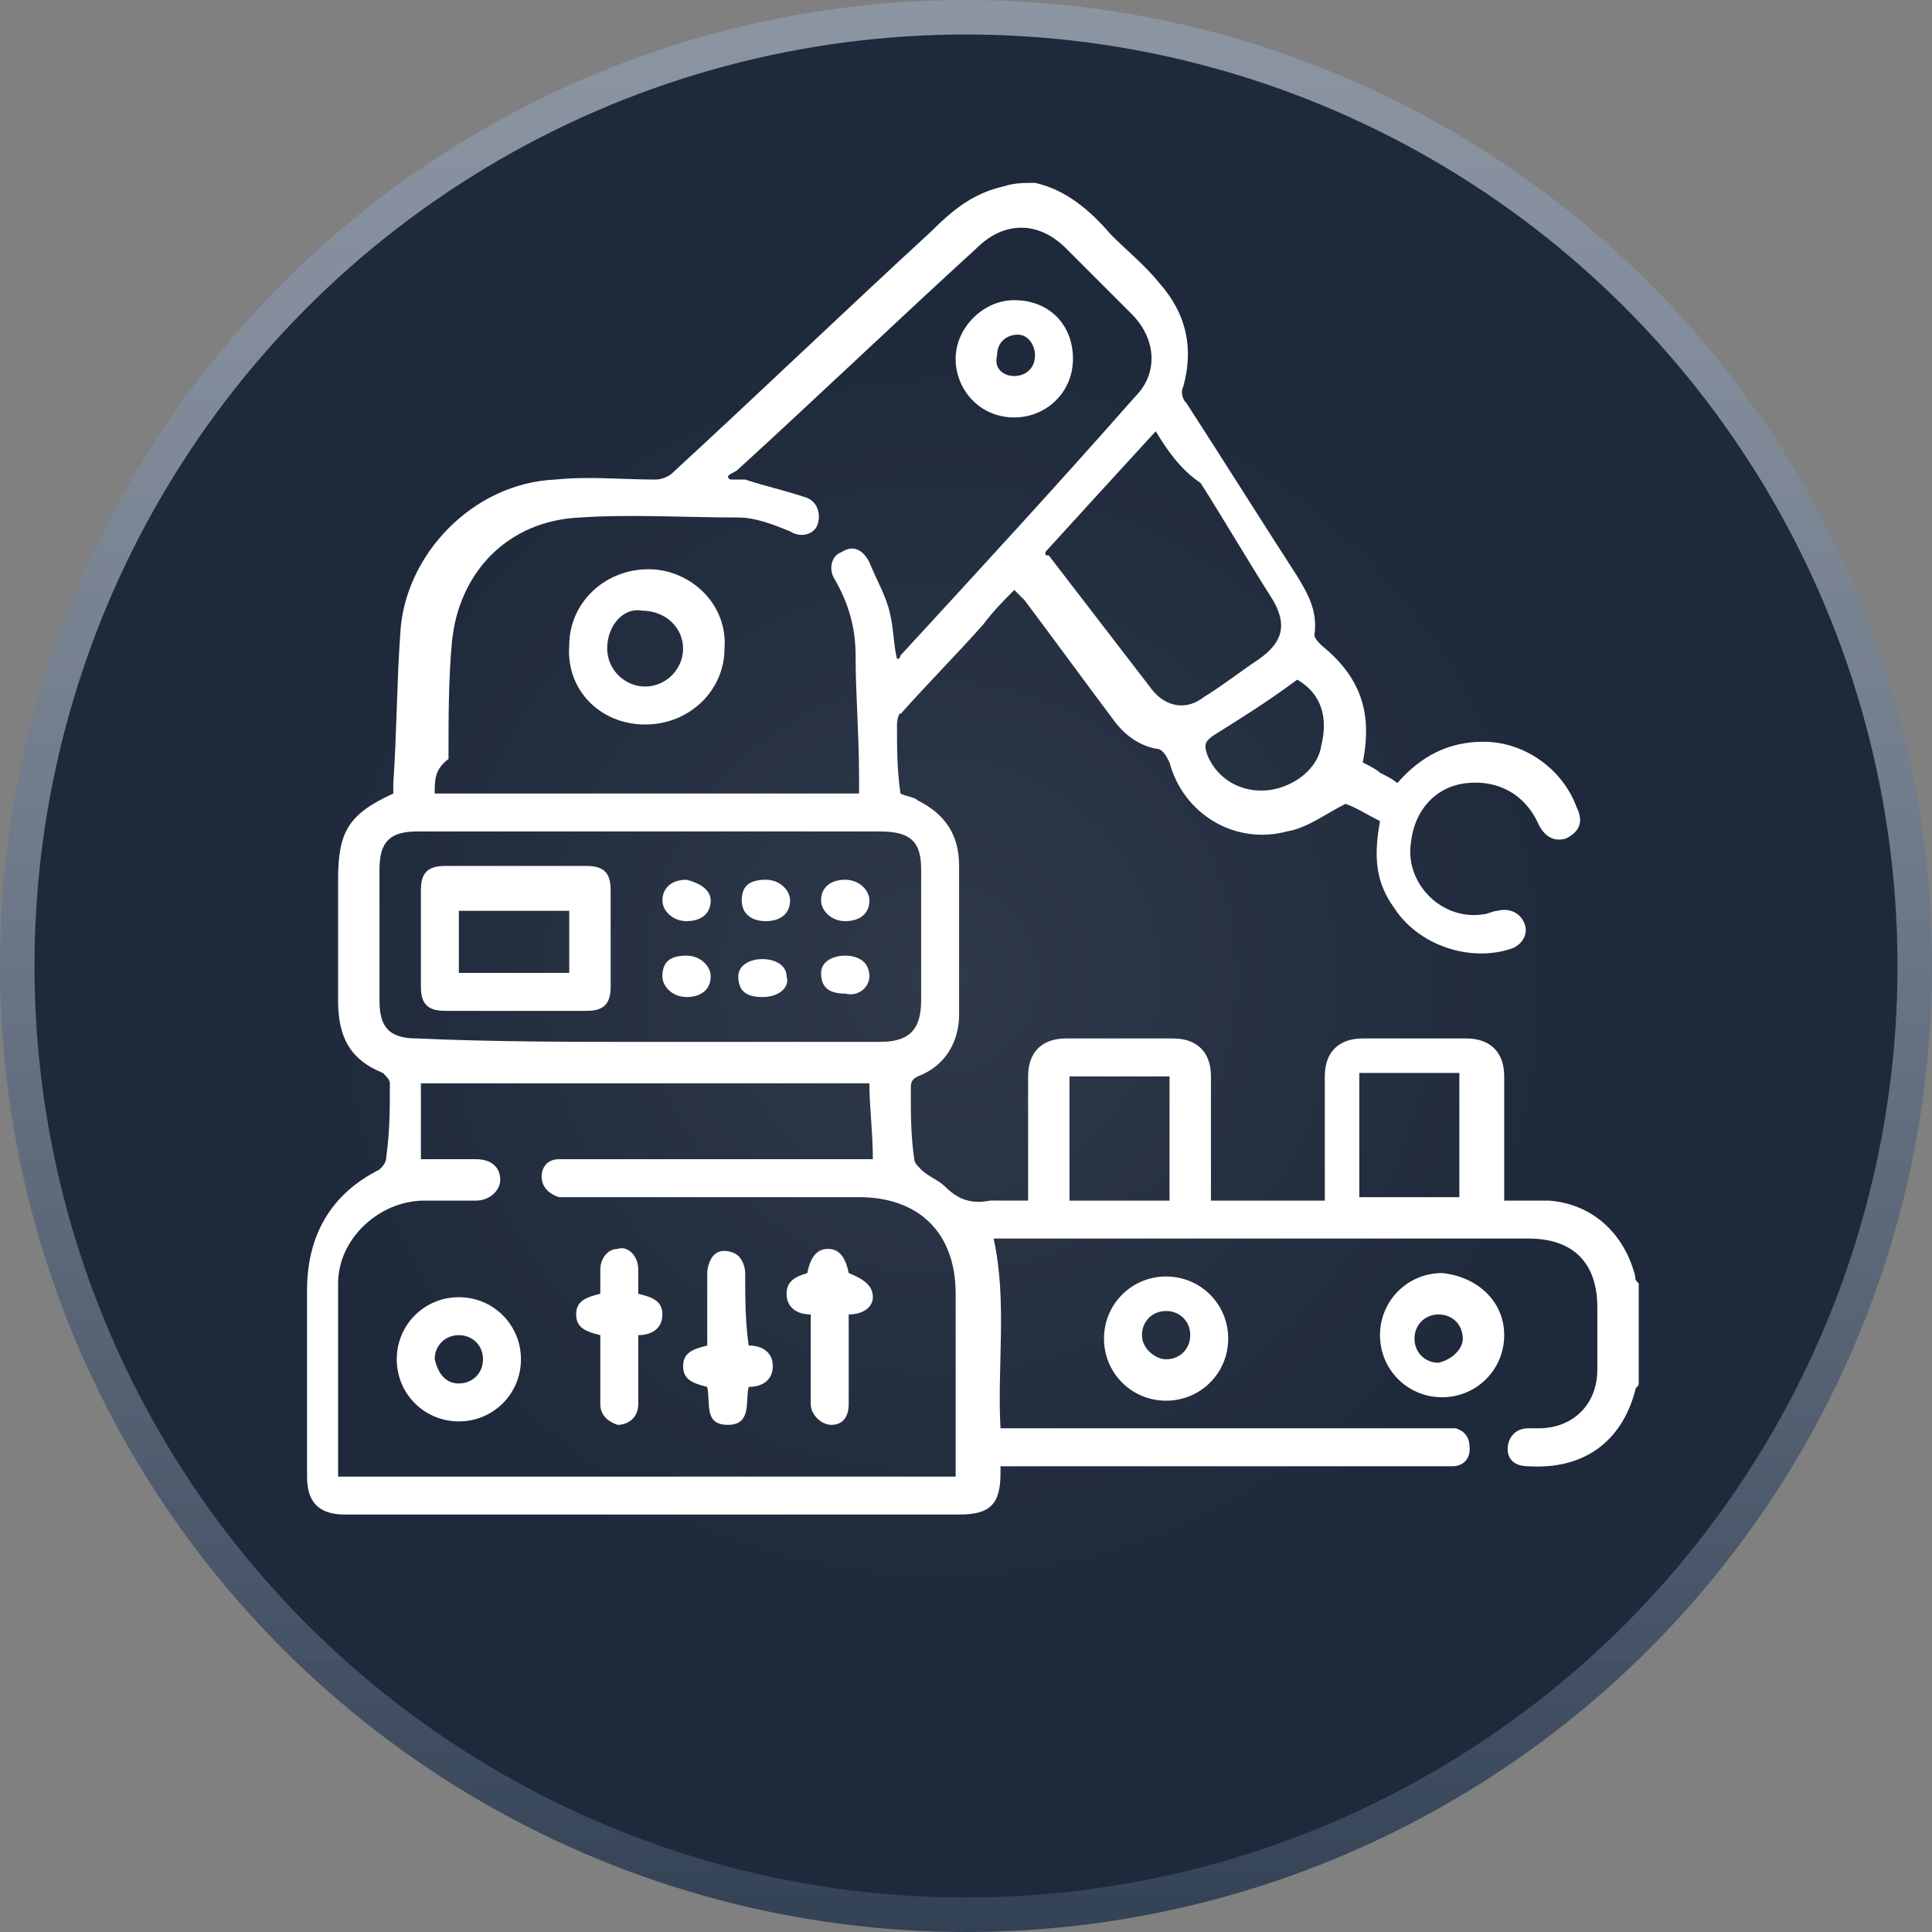
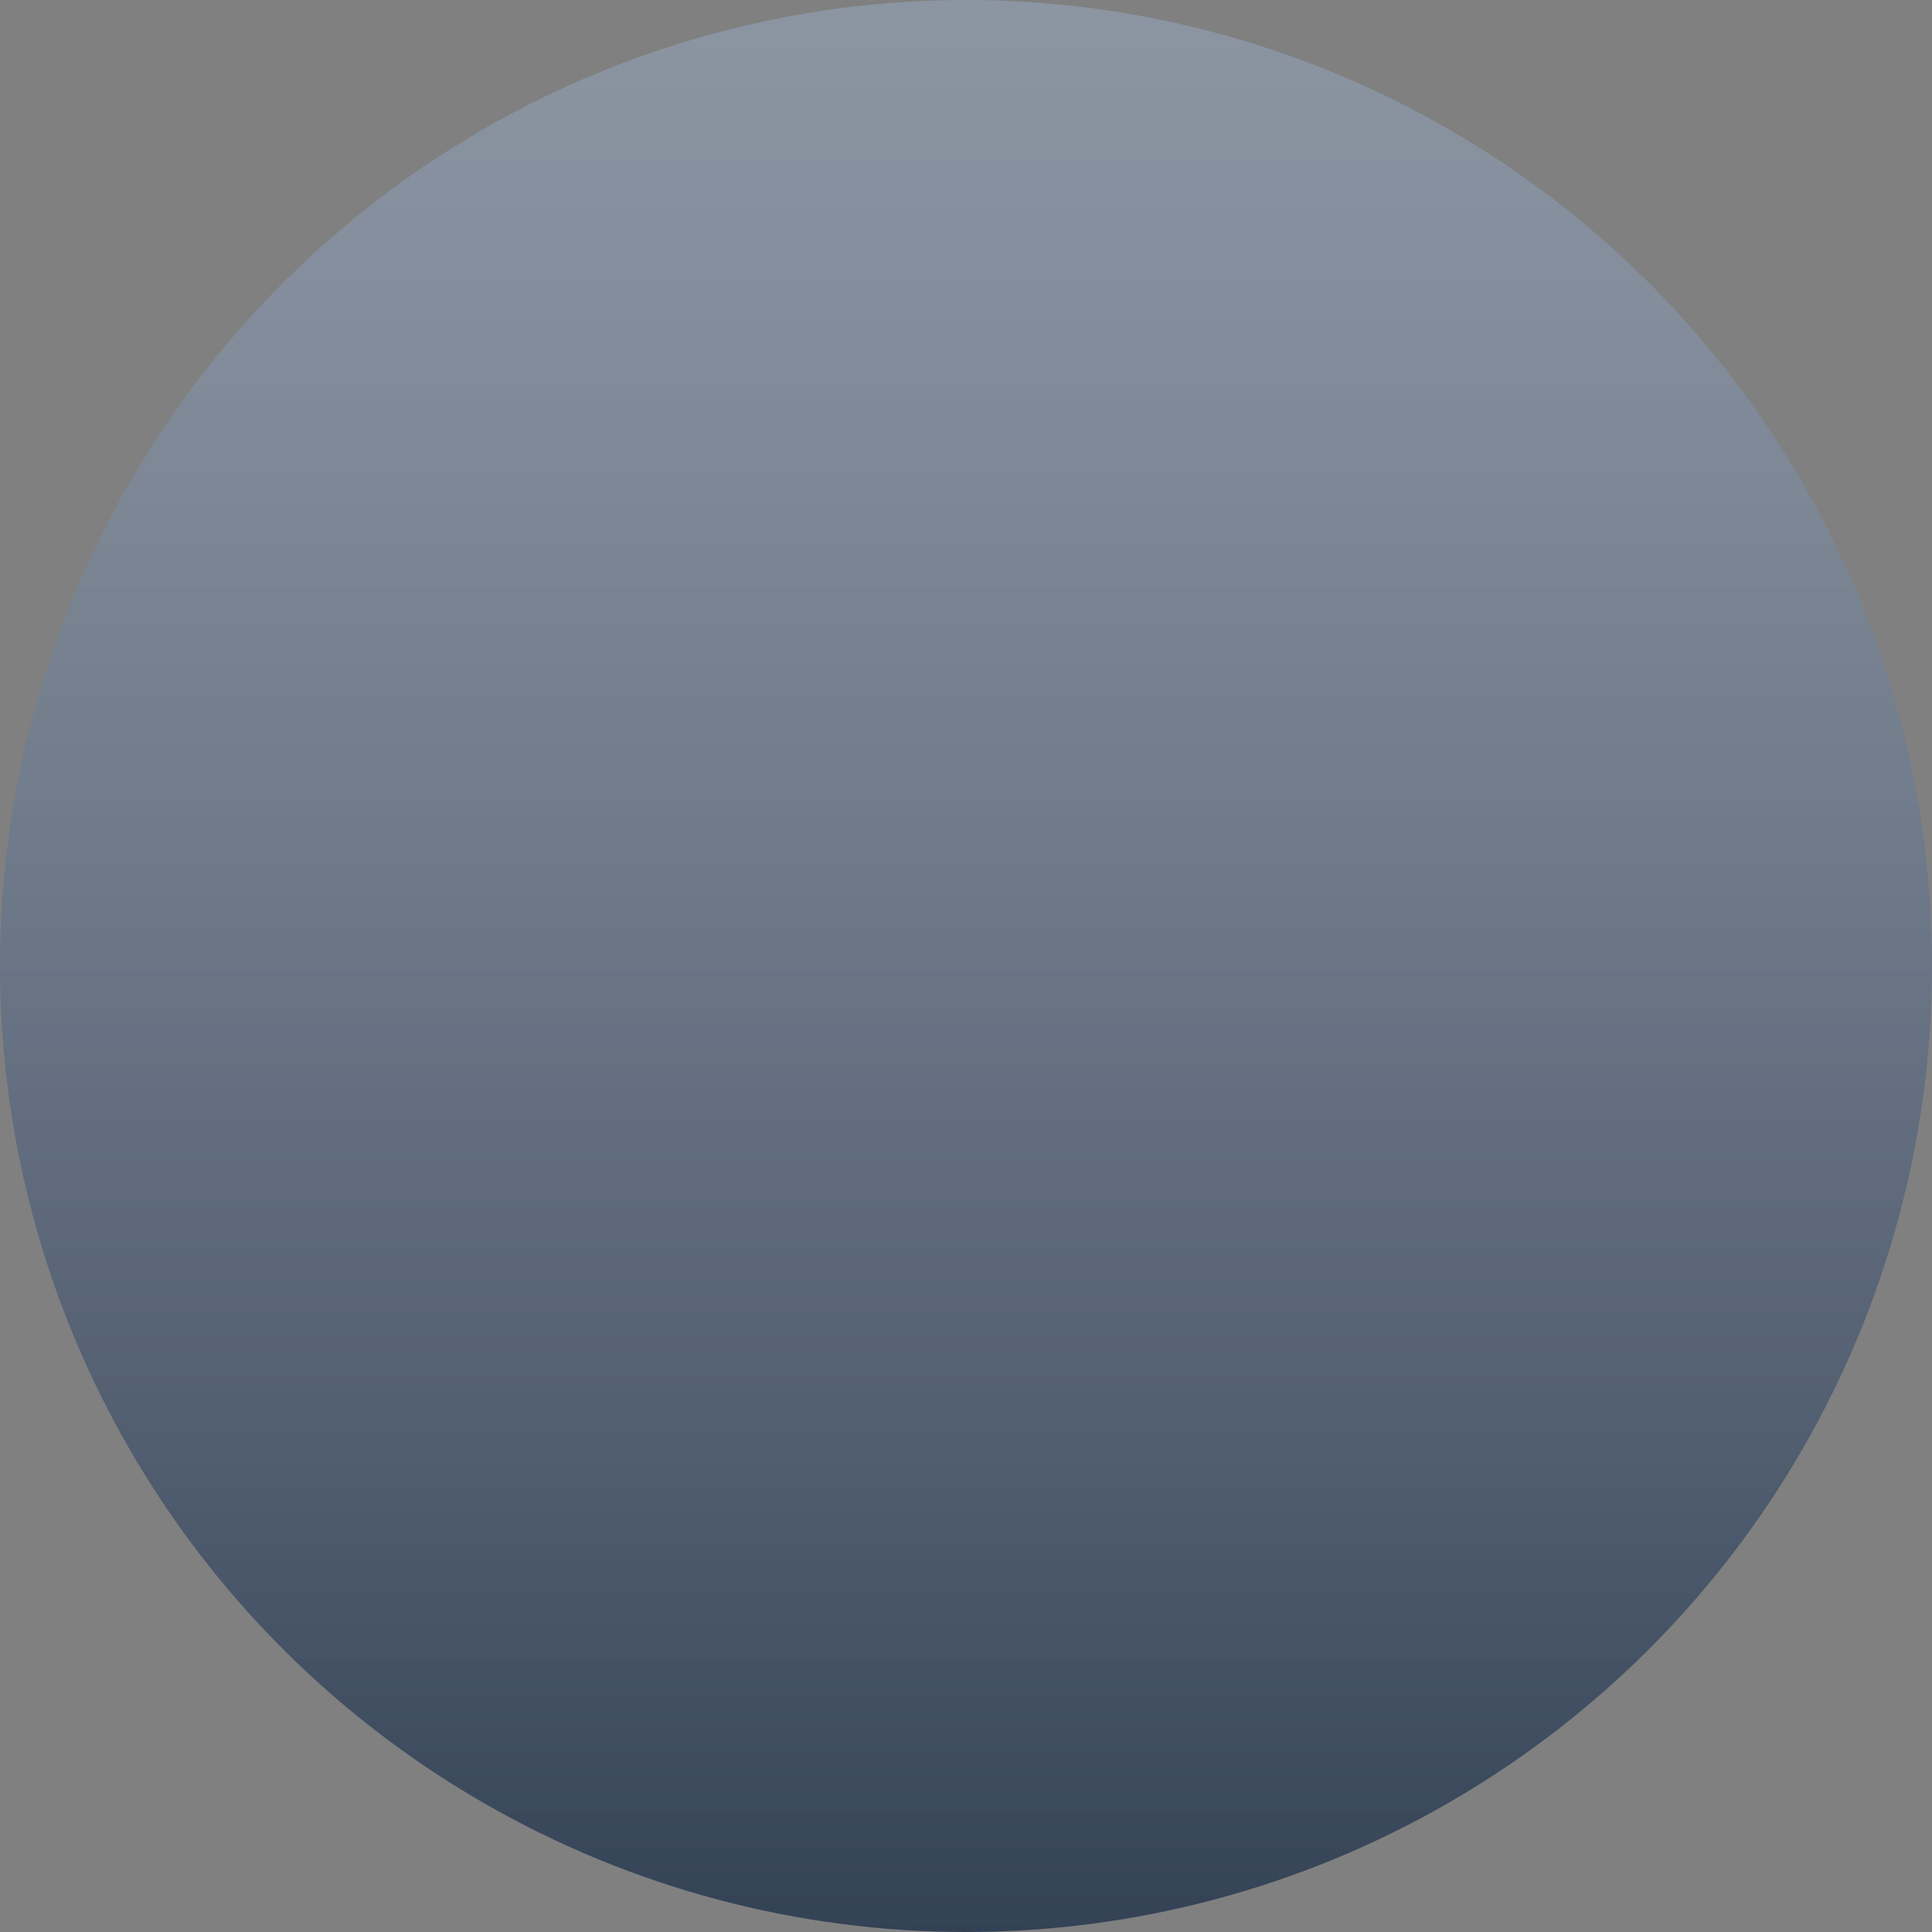
<svg xmlns="http://www.w3.org/2000/svg" version="1.1" id="Layer_1" x="0px" y="0px" viewBox="0 0 56 56" style="enable-background:new 0 0 56 56;" xml:space="preserve">
  <rect x="0" y="0" width="56" height="56" fill="#808080" stroke="none" />
  <style type="text/css">
	.st0{fill-rule:evenodd;clip-rule:evenodd;fill:url(#SVGID_1_);}
	.st1{fill-rule:evenodd;clip-rule:evenodd;fill:#1E293B;}
	
		.st2{opacity:7.900000e-02;fill-rule:evenodd;clip-rule:evenodd;fill:url(#SVGID_00000145041226483599230860000009071496382416322724_);enable-background:new    ;}
	.st3{fill:#FFFFFF;}
</style>
  <g>
    <linearGradient id="SVGID_1_" gradientUnits="userSpaceOnUse" x1="-363.875" y1="421.375" x2="-363.875" y2="422.375" gradientTransform="matrix(56 0 0 -56 20405 23653)">
      <stop offset="0" style="stop-color:#334155" />
      <stop offset="1" style="stop-color:#94A3B8;stop-opacity:0.601" />
    </linearGradient>
    <circle class="st0" cx="28" cy="28" r="28" />
-     <circle class="st1" cx="28" cy="28" r="27" />
    <radialGradient id="SVGID_00000040555120719807514500000000897068103989909156_" cx="-363.642" cy="421.622" r="0.346" gradientTransform="matrix(54 0 0 -54 19664 22796)" gradientUnits="userSpaceOnUse">
      <stop offset="0" style="stop-color:#F1F5F9" />
      <stop offset="1" style="stop-color:#F1F5F9;stop-opacity:0" />
    </radialGradient>
-     <circle style="opacity:7.900000e-02;fill-rule:evenodd;clip-rule:evenodd;fill:url(#SVGID_00000040555120719807514500000000897068103989909156_);enable-background:new    ;" cx="28" cy="28" r="27" />
  </g>
-   <path id="V3CHpU.tif" class="st3" d="M30,5.3c0.9,0.2,1.6,0.8,2.2,1.5c0.5,0.5,1,0.9,1.4,1.4c0.8,0.9,1,1.9,0.7,3  c-0.1,0.2,0,0.4,0.1,0.5c1.1,1.7,2.1,3.3,3.2,5c0.3,0.5,0.6,1,0.5,1.7c0,0.1,0.1,0.2,0.2,0.3c1.1,0.9,1.5,1.9,1.2,3.4  c0.2,0.1,0.4,0.2,0.5,0.3c0.2,0.1,0.4,0.2,0.5,0.3c0.7-0.8,1.5-1.2,2.5-1.2c1.2,0,2.3,0.8,2.7,1.9c0.2,0.4,0.1,0.7-0.3,0.9  c-0.3,0.1-0.6,0-0.8-0.4c-0.4-0.9-1.2-1.3-2.1-1.2c-0.9,0.1-1.5,0.8-1.6,1.7c-0.2,1.2,0.9,2.3,2.1,2.1c0.1,0,0.3-0.1,0.4-0.1  c0.4-0.1,0.7,0.1,0.8,0.4c0.1,0.3-0.1,0.6-0.4,0.7c-1.2,0.4-2.7-0.1-3.4-1.2c-0.5-0.7-0.6-1.4-0.4-2.5c-0.4-0.2-0.7-0.4-1-0.5  c-0.6,0.3-1.1,0.7-1.7,0.8c-1.5,0.4-3-0.5-3.4-2c-0.1-0.2-0.2-0.4-0.4-0.4c-0.5-0.1-0.9-0.4-1.2-0.8c-0.9-1.2-1.7-2.3-2.6-3.5  c-0.1-0.1-0.2-0.2-0.3-0.3c-0.3,0.3-0.6,0.6-0.9,1c-0.8,0.9-1.6,1.7-2.4,2.6C26.1,20.6,26,20.8,26,21c0,0.7,0,1.3,0.1,2  c0.2,0.1,0.4,0.1,0.5,0.2c0.8,0.4,1.2,1,1.2,1.9c0,1.4,0,2.8,0,4.3c0,0.8-0.4,1.5-1.2,1.8c-0.2,0.1-0.2,0.2-0.2,0.4  c0,0.7,0,1.3,0.1,2c0,0.1,0.1,0.2,0.2,0.3c0.2,0.2,0.5,0.3,0.7,0.5c0.4,0.4,0.8,0.5,1.3,0.4c0.4,0,0.7,0,1.1,0c0-0.2,0-0.3,0-0.4  c0-1.1,0-2.2,0-3.2c0-0.7,0.4-1.1,1.1-1.1c1,0,2,0,3.1,0c0.7,0,1.1,0.4,1.1,1.1c0,1.2,0,2.4,0,3.6c1.1,0,2.1,0,3.3,0  c0-0.1,0-0.2,0-0.4c0-1.1,0-2.2,0-3.2c0-0.7,0.4-1.1,1.1-1.1c1,0,2,0,3,0c0.7,0,1.1,0.4,1.1,1.1c0,1.1,0,2.2,0,3.2  c0,0.1,0,0.2,0,0.4c0.4,0,0.9,0,1.3,0c1.3,0.1,2.2,1,2.5,2.2c0,0.1,0,0.1,0.1,0.2c0,1,0,2,0,2.9c0,0.1-0.1,0.1-0.1,0.2  c-0.4,1.5-1.5,2.3-3.1,2.2c-0.4,0-0.6-0.2-0.6-0.5c0-0.3,0.2-0.6,0.6-0.6c0.1,0,0.2,0,0.3,0c1,0,1.7-0.7,1.7-1.7c0-0.6,0-1.2,0-1.8  c0-1.3-0.7-2-2-2c-5,0-10.1,0-15.1,0c-0.1,0-0.3,0-0.4,0c0.4,1.8,0.1,3.7,0.2,5.5c0.2,0,0.3,0,0.5,0c4.1,0,8.1,0,12.2,0  c0.2,0,0.3,0,0.5,0c0.3,0.1,0.4,0.3,0.4,0.6c0,0.3-0.2,0.5-0.5,0.5c-0.1,0-0.3,0-0.4,0c-4.1,0-8.1,0-12.2,0c-0.1,0-0.3,0-0.5,0  c0,0.1,0,0.2,0,0.2c0,0.9-0.3,1.2-1.2,1.2c-5.9,0-11.9,0-17.8,0c-0.8,0-1.1-0.4-1.1-1.1c0-1.8,0-3.6,0-5.4c0-1.6,0.7-2.8,2.1-3.5  c0.1-0.1,0.2-0.2,0.2-0.4c0.1-0.7,0.1-1.4,0.1-2.1c0-0.1-0.1-0.2-0.2-0.3C10.1,30.7,9.8,30,9.8,29c0-1.2,0-2.4,0-3.5  c0-1.4,0.3-1.9,1.6-2.5c0-0.1,0-0.2,0-0.3c0.1-1.4,0.1-2.9,0.2-4.3c0.1-2.3,2.1-4.4,4.5-4.5c1-0.1,1.9,0,2.9,0  c0.2,0,0.4-0.1,0.5-0.2c2.5-2.3,5-4.7,7.5-7c0.6-0.6,1.2-1.1,2.1-1.3C29.4,5.3,29.7,5.3,30,5.3z M9.8,42.8c6,0,11.9,0,17.9,0  c0-0.1,0-0.3,0-0.4c0-1.6,0-3.3,0-4.9c0-1.8-1.1-2.8-2.8-2.8c-2.8,0-5.6,0-8.3,0c-0.1,0-0.3,0-0.4,0c-0.3-0.1-0.5-0.3-0.5-0.6  c0-0.3,0.2-0.5,0.5-0.5c0.1,0,0.3,0,0.4,0c2.8,0,5.6,0,8.3,0c0.1,0,0.3,0,0.4,0c0-0.8-0.1-1.5-0.1-2.2c-4.3,0-8.7,0-13,0  c0,0.7,0,1.4,0,2.2c0.5,0,1.1,0,1.6,0c0.4,0,0.7,0.2,0.7,0.6c0,0.3-0.3,0.6-0.7,0.6c-0.5,0-1,0-1.5,0c-1.3,0-2.5,1.1-2.5,2.4  C9.8,39,9.8,40.9,9.8,42.8z M12.6,23c4.1,0,8.2,0,12.3,0c0-0.2,0-0.3,0-0.5c0-1.2-0.1-2.4-0.1-3.5c0-0.8-0.2-1.5-0.6-2.2  c-0.2-0.3-0.1-0.7,0.2-0.8c0.3-0.2,0.6-0.1,0.8,0.3c0.2,0.5,0.5,1,0.6,1.5c0.1,0.4,0.1,0.9,0.2,1.3c0,0,0.1,0,0.1-0.1  c2.3-2.5,4.6-5,6.8-7.5c0.7-0.7,0.6-1.7-0.1-2.4c-0.6-0.6-1.3-1.3-1.9-1.9c-0.8-0.8-1.8-0.8-2.6,0c-2.3,2.1-4.6,4.3-6.9,6.4  c-0.1,0.1-0.2,0.1-0.3,0.2c0,0,0,0.1,0.1,0.1c0.1,0,0.2,0,0.4,0c0.6,0.2,1.1,0.3,1.7,0.5c0.4,0.1,0.5,0.5,0.4,0.8  c-0.1,0.3-0.5,0.4-0.8,0.2c-0.5-0.2-1-0.4-1.5-0.4c-1.5,0-3.1-0.1-4.6,0c-2.1,0.1-3.5,1.6-3.7,3.6c-0.1,1.1-0.1,2.2-0.1,3.4  C12.6,22.3,12.6,22.6,12.6,23z M18.8,30.2c2.2,0,4.5,0,6.7,0c0.8,0,1.2-0.3,1.2-1.2c0-1.3,0-2.5,0-3.8c0-0.8-0.3-1.1-1.2-1.1  c-4.5,0-9,0-13.4,0c-0.8,0-1.1,0.3-1.1,1.1c0,1.3,0,2.6,0,3.8c0,0.8,0.3,1.1,1.1,1.1C14.3,30.2,16.6,30.2,18.8,30.2z M33.5,12.5  c-1.1,1.2-2.2,2.4-3.2,3.5c0,0.1,0,0.1,0.1,0.1c1,1.3,2,2.6,3,3.9c0.4,0.5,1,0.6,1.5,0.2c0.5-0.3,1-0.7,1.6-1.1  c0.7-0.5,0.8-1,0.4-1.7c-0.7-1.1-1.4-2.3-2.1-3.4C34.2,13.6,33.8,13,33.5,12.5z M31,31.2c0,1.2,0,2.4,0,3.6c1,0,1.9,0,2.9,0  c0-1.2,0-2.4,0-3.6C32.9,31.2,31.9,31.2,31,31.2z M39.4,34.7c1,0,2,0,2.9,0c0-1.2,0-2.4,0-3.6c-1,0-1.9,0-2.9,0  C39.4,32.4,39.4,33.5,39.4,34.7z M37.6,19.7c-0.8,0.6-1.6,1.1-2.4,1.6c-0.3,0.2-0.3,0.3-0.2,0.6c0.3,0.7,1,1.1,1.8,1  c0.7-0.1,1.4-0.6,1.5-1.3C38.5,20.8,38.3,20.1,37.6,19.7z M43.6,38.7c0,1-0.8,1.8-1.8,1.8c-1,0-1.8-0.8-1.8-1.8c0-1,0.8-1.8,1.8-1.8  C42.8,37,43.6,37.7,43.6,38.7z M42.4,38.8c0-0.4-0.3-0.7-0.7-0.7c-0.4,0-0.7,0.3-0.7,0.7c0,0.4,0.3,0.7,0.7,0.7  C42.1,39.4,42.4,39.1,42.4,38.8z M35.6,38.8c0,1-0.8,1.8-1.8,1.8c-1,0-1.8-0.8-1.8-1.8c0-1,0.8-1.8,1.8-1.8  C34.8,37,35.6,37.8,35.6,38.8z M33.8,39.4c0.4,0,0.7-0.3,0.7-0.7c0-0.4-0.3-0.7-0.7-0.7c-0.4,0-0.7,0.3-0.7,0.7  C33.1,39.1,33.5,39.4,33.8,39.4z M13.3,41.2c-1,0-1.8-0.8-1.8-1.8c0-1,0.8-1.8,1.8-1.8c1,0,1.8,0.8,1.8,1.8  C15.1,40.4,14.3,41.2,13.3,41.2z M13.3,40.1c0.4,0,0.7-0.3,0.7-0.7c0-0.4-0.3-0.7-0.7-0.7c-0.4,0-0.7,0.3-0.7,0.7  C12.7,39.8,12.9,40.1,13.3,40.1z M21.6,36.9c0-0.2-0.1-0.4-0.2-0.5c-0.1-0.1-0.4-0.2-0.6-0.1c-0.2,0.1-0.3,0.4-0.3,0.6  c0,0.7,0,1.4,0,2.1c-0.4,0.1-0.7,0.2-0.7,0.6c0,0.4,0.3,0.5,0.7,0.6c0.1,0.5-0.1,1.1,0.6,1.1c0.7,0,0.5-0.7,0.6-1.1  c0.4,0,0.7-0.2,0.7-0.6c0-0.4-0.3-0.6-0.7-0.6C21.6,38.3,21.6,37.6,21.6,36.9z M22.8,37.5c0,0.4,0.3,0.6,0.7,0.6c0,0.3,0,0.5,0,0.8  c0,0.6,0,1.2,0,1.8c0,0.3,0.3,0.6,0.6,0.6c0.3,0,0.5-0.2,0.5-0.6c0-0.2,0-0.4,0-0.5c0-0.7,0-1.4,0-2.1c0.4,0,0.7-0.2,0.7-0.5  c0-0.3-0.2-0.5-0.7-0.7c-0.1-0.5-0.3-0.7-0.6-0.7c-0.3,0-0.5,0.2-0.6,0.7C23.1,37,22.8,37.1,22.8,37.5z M17.4,39.2c0,0.5,0,1,0,1.5  c0,0.3,0.2,0.5,0.5,0.6c0.3,0,0.6-0.2,0.6-0.6c0-0.1,0-0.3,0-0.4c0-0.5,0-1.1,0-1.6c0.4,0,0.7-0.2,0.7-0.6c0-0.4-0.3-0.5-0.7-0.6  c0-0.2,0-0.5,0-0.7c0-0.4-0.3-0.7-0.6-0.6c-0.3,0-0.5,0.3-0.5,0.6c0,0.2,0,0.5,0,0.7c-0.4,0.1-0.7,0.2-0.7,0.6  c0,0.4,0.3,0.5,0.7,0.6C17.4,38.9,17.4,39,17.4,39.2z M18.8,16.5c1.2,0,2.3,1,2.2,2.3C21,20,20,21,18.7,21c-1.3,0-2.3-1-2.2-2.3  C16.5,17.5,17.5,16.5,18.8,16.5z M17.6,18.8c0,0.6,0.5,1.1,1.1,1.1c0.6,0,1.1-0.5,1.1-1.1c0-0.6-0.5-1.1-1.2-1.1  C18.1,17.6,17.6,18.1,17.6,18.8z M31.1,10.4c0,1-0.8,1.7-1.7,1.7c-1,0-1.7-0.8-1.7-1.7c0-0.9,0.8-1.7,1.7-1.7  C30.4,8.7,31.1,9.4,31.1,10.4z M29.4,10.9c0.3,0,0.6-0.2,0.6-0.6c0-0.3-0.2-0.6-0.5-0.6c-0.3,0-0.6,0.2-0.6,0.6  C28.8,10.7,29.1,10.9,29.4,10.9z M14.9,29.3c-0.7,0-1.4,0-2,0c-0.5,0-0.7-0.2-0.7-0.7c0-0.9,0-1.8,0-2.8c0-0.5,0.2-0.7,0.7-0.7  c1.4,0,2.7,0,4.1,0c0.5,0,0.7,0.2,0.7,0.7c0,0.9,0,1.8,0,2.8c0,0.5-0.2,0.7-0.7,0.7C16.3,29.3,15.6,29.3,14.9,29.3z M16.5,28.2  c0-0.6,0-1.2,0-1.8c-1.1,0-2.1,0-3.2,0c0,0.6,0,1.2,0,1.8C14.4,28.2,15.4,28.2,16.5,28.2z M19.2,26.1c0,0.3,0.3,0.6,0.7,0.6  c0.4,0,0.7-0.2,0.7-0.6c0-0.3-0.3-0.5-0.7-0.6C19.4,25.5,19.2,25.8,19.2,26.1z M21.5,26.1c0,0.4,0.3,0.6,0.7,0.6  c0.4,0,0.7-0.2,0.7-0.6c0-0.3-0.3-0.6-0.7-0.6C21.7,25.5,21.5,25.7,21.5,26.1z M19.2,28.3c0,0.3,0.3,0.6,0.7,0.6  c0.4,0,0.7-0.2,0.7-0.6c0-0.3-0.3-0.6-0.7-0.6C19.4,27.7,19.2,27.9,19.2,28.3z M22.8,28.3c0-0.3-0.3-0.5-0.7-0.5  c-0.4,0-0.7,0.2-0.7,0.5c0,0.4,0.2,0.6,0.7,0.6C22.6,28.9,22.9,28.6,22.8,28.3z M23.8,26.1c0,0.3,0.3,0.6,0.7,0.6  c0.4,0,0.7-0.2,0.7-0.6c0-0.3-0.3-0.6-0.7-0.6C24.1,25.5,23.8,25.7,23.8,26.1z M25.2,28.3c0-0.4-0.3-0.6-0.7-0.6  c-0.4,0-0.7,0.2-0.7,0.5c0,0.4,0.2,0.6,0.7,0.6C24.9,28.9,25.2,28.6,25.2,28.3z" />
</svg>